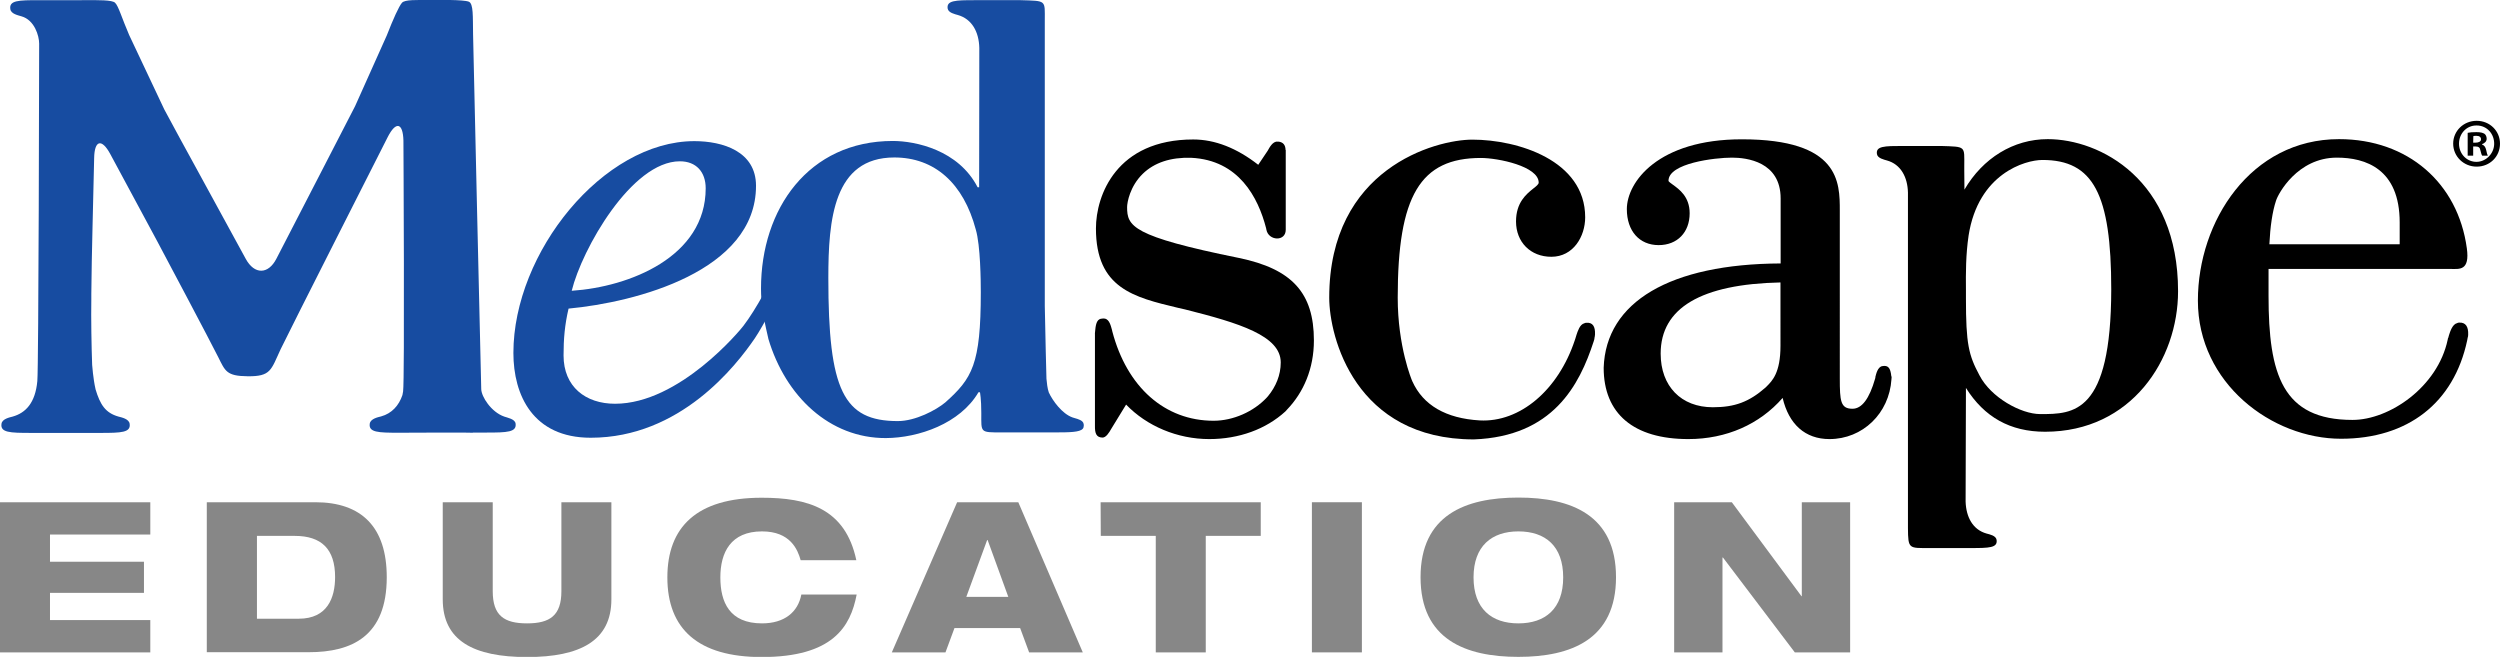
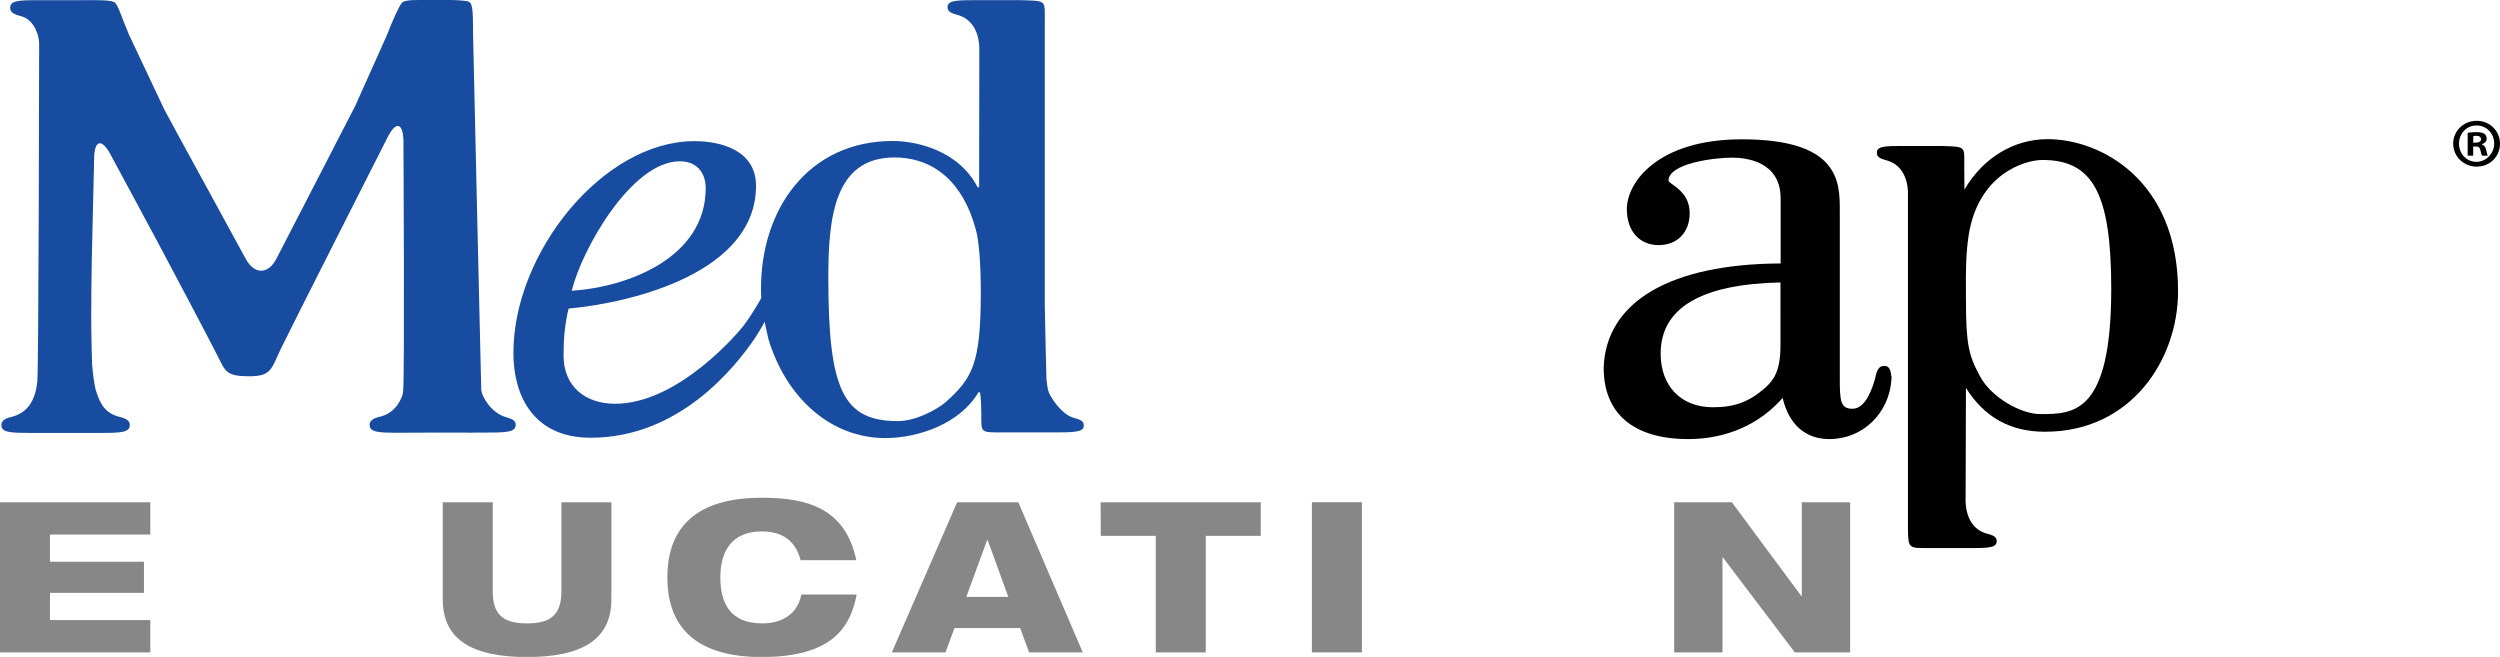
<svg xmlns="http://www.w3.org/2000/svg" version="1.1" id="Layer_1" x="0px" y="0px" viewBox="0 0 1500.3 394.2" style="enable-background:new 0 0 1500.3 394.2;" xml:space="preserve">
  <style type="text/css">
	.st0{fill-rule:evenodd;clip-rule:evenodd;fill:#174CA1;}
	.st1{fill-rule:evenodd;clip-rule:evenodd;}
	.st2{fill:#878787;}
</style>
  <g id="Logos">
    <g>
      <g>
        <g>
          <g>
            <g>
              <path id="SVGID_1_" class="st0" d="M650.3,254.4c-0.3-2.1-3.3-2.9-5.4-3.5l-1.3-0.4c-6.2-2.2-11.9-10-14.2-15        c-0.8-2.3-1.2-5.8-1.4-8.2c-0.2-6.8-0.6-23.1-1-43.7l0-168.4c0,0,0-2.7,0-2.8c0-12.5,1.2-11.8-14.5-12.3h-27h-0.8        c-11.4,0-16.7,0.2-16,5c0.4,2.6,4.4,3.4,6.1,3.9c8.5,2.4,12.7,10.2,12.9,19.8l-0.1,83.6h-0.9c-11.5-22.4-37.3-27.8-50.9-27.8        c-50.6,0-79.1,40.8-79.1,88.5c0,4.4,0.3,8.7,0.9,13c0.9,6.5,3.7,17.7,3.5,17.2c10.3,34.6,36.8,59.7,70.5,59.6        c19.7-0.1,44.6-8.7,55.6-27.5h0.9c0,0,0.8,3.9,0.8,12.5c0,11.8-0.9,11.6,12.2,11.6c13.9,0,26.7,0,26.7,0l0,0h4.9        c9.4,0,15.3-0.1,17.1-2.2c0.4-0.5,0.6-1.1,0.6-1.9C650.4,255,650.4,254.8,650.3,254.4 M567.3,241.5        c-5.5,4.6-17.9,11.2-28.5,11.2c-32.7,0-41.7-18.5-41.7-85.9c0-35,3.1-72.3,39.6-72.3c24.1,0,41.5,15.4,48.9,43.3        c2.8,9.5,3,31.1,3,37.5C588.6,218.8,583.4,227.1,567.3,241.5" />
            </g>
          </g>
          <g>
            <g>
              <path id="SVGID_00000036938303461438875890000007410118639250495141_" class="st0" d="M468.3,155.6        c-4.9,12.2-14.6,30.1-22.2,40c-1.7,2.3-38.3,46.7-77,46.7c-17.7,0-30.9-10.2-30.9-29c0-9.8,0.7-18.3,3-28.1        c40.4-3.8,112.5-22.4,112.5-73.7c0-20.7-20-26.8-37-26.8c-54.7,0-108.6,66.8-108.6,127.1c0,25.3,11.7,50.9,46.4,50.9        c53.8,0,87.3-43.3,98.5-59.7c2.4-3.5,6.6-11,8.8-15L468.3,155.6z M408,96.8c9.8,0,15.5,6.4,15.5,16.2        c0,41.1-45.7,59.2-80.4,61.5C349.2,149.6,379,96.8,408,96.8z" />
            </g>
          </g>
          <g>
            <g>
              <path id="SVGID_00000099629183885930853290000016681127376163302294_" class="st0" d="M302.6,250        c-7.8-2.7-13.7-11.9-13.8-16.5c-0.2-4.7-4.9-212.8-4.9-212.8c-0.2-10.8,0.3-18.6-2.6-19.7c-3.5-1.3-18.2-1-22.1-1        c-9.4,0-16.3-0.3-18,1.7c-1.8,2.1-5.2,9.6-9.1,19.6l-19,42.4c-4.9,9.6-13.3,25.9-18.3,35.5l-28.9,56        c-4.9,9.6-13.2,9.7-18.4,0.2l-30.2-55.3c-5.2-9.4-13.6-24.9-18.7-34.4L77.5,21C73.2,11.1,71.1,3.5,69,1.6        C67.2,0,59.7,0,48.9,0.1H23.6C11,0.1,5.4,0.2,6.2,5.5c0.4,2.9,4.8,3.7,6.7,4.3c7.8,2.2,10.6,11.7,10.6,16.4        s-0.3,194.2-1.1,202.5c-1.2,13.1-7,19.1-14.8,21.3c-1.9,0.5-6.3,1.4-6.7,4.3c-0.8,5.3,5,5.5,17.6,5.5H27h2.4h10h20.8        c12.6,0,18.4-0.2,17.6-5.5c-0.4-2.9-4.8-3.8-6.7-4.3c-7.8-2.2-11-7.1-13.8-16.5v-0.1c-1.4-6.1-2-14.4-2-14.4        c-0.4-10.8-0.7-28.4-0.5-39.2v-3.3c0.1-10.8,0.4-28.4,0.7-39.2l1-42.5c0.2-10.8,4.6-11.8,9.7-2.3l28,52        c5.1,9.5,32,60.3,36.8,69.9c4.1,8.2,4.9,11.3,17.5,11.4c14.1,0.2,14.1-3.7,19.9-16.2c4.3-9.1,64.3-127.4,64.3-127.4        c4.9-9.6,9.1-8.6,9.4,2.1c0,0,0.8,144.1-0.2,150.6c-0.2,1-0.3,1.7-0.4,2.2c-2.1,6.2-6.3,11-12.8,12.8c-2,0.5-6.3,1.4-6.8,4.3        c-0.8,5.3,5,5.5,17.6,5.5l26.2-0.1h11.7l6.1,0.1c0.1,0,0.3,0,0.4-0.1h7.9c12.6,0,18.4-0.2,17.6-5.5        C308.9,251.4,304.5,250.7,302.6,250" />
            </g>
          </g>
        </g>
        <g>
          <g>
            <g>
-               <path id="SVGID_00000036226504308648283790000016920083405678687640_" class="st1" d="M1481.2,200.9L1481.2,200.9        c0.2-4.9-1.5-7.5-5.4-7.3c-0.4,0-0.9,0.1-1.2,0.3c-2.9,0.7-4.2,5.1-4.9,7.2l0,0c-0.2,0.7-0.4,1.3-0.5,1.8h-0.1l-0.2,1        c-6,28.3-34.9,48.1-57.1,48.1c-42.1,0-50.4-27.3-50.4-74.5v-16.1c0,0,104.4,0,109.4,0s11.5,1.3,9.6-12.4        c-5.3-39.1-35.3-65.5-76.7-65.5c-53,0-84.7,49.3-84.7,96.9c0,49.6,44.4,82.9,85.9,82.9c40.1,0,67.7-21.5,75.7-59l0.3-1.6l0,0        C1481.1,202.2,1481.2,201.5,1481.2,200.9 M1365.9,120.4c1.2-4,12.8-25.8,36.5-25.8c17.2,0,37.7,6.7,37.7,38.9v13.1h-78.2        C1362.4,136,1363.7,127,1365.9,120.4" />
-             </g>
+               </g>
          </g>
          <g>
            <g>
              <path id="SVGID_00000044895986669272707420000001993679691137073289_" class="st1" d="M1228.9,83.5c-20.6,0-39,11.4-50,30.3        l-0.1-11.4v-2.7c0-12.2,1.2-11.6-14.1-12.1h-21.9h-0.8c-11.2,0-16.4,0.1-15.6,4.9c0.4,2.5,4.3,3.3,6,3.8        c8.3,2.3,12.4,10,12.6,19.3v4.7v196.6c0.1,12.7,0.5,12,13.1,12h23.7h0.8c11.1,0,16.3-0.1,15.6-4.9c-0.4-2.6-4.2-3.3-6-3.8        c-8.3-2.3-12.3-9.9-12.6-19.2c0,0,0.1-49.5,0.2-68.2c11,17.5,26.5,26.3,47.5,26.3c51.8,0,79.8-43.4,79.8-84.3        C1307.1,107.8,1260.3,83.5,1228.9,83.5z M1224.4,248.5c-11.6,0-29.7-10-36.5-23.3c-6.5-12.1-8.1-18.8-8.1-46.1V174        c-0.1-10.4-0.1-21.1,1.6-32.7c5.8-37.1,33.9-45.3,44.3-45.3c30.5,0,41.3,20.4,41.3,77.7        C1266.9,248.5,1244.3,248.5,1224.4,248.5z" />
            </g>
          </g>
          <g>
            <g>
              <path id="SVGID_00000175321615223938778660000006624657092117500322_" class="st1" d="M1135,225.7c-0.5-4.9-1.9-6.6-5.3-6        c-2.9,0.4-3.8,4.8-4.3,6.7h0.1l-0.2,0.8c-3.5,12.2-8,18.1-13.6,18.1c-7.2,0-7.6-4.7-7.6-18.2V126.4c0-17,0-42.8-58.8-42.8        c-50.3,0-69,25.7-69,41.9c0,13.1,7.5,21.6,19.1,21.6c11.2,0,18.6-7.7,18.6-19.1c0-10-6.3-14.4-10-17.1        c-1.1-0.8-2.7-1.9-2.7-2.4c0-10.6,27.9-13.9,38.1-13.9c8.8,0,29.2,2.4,29.2,24.5v39c-66.2,0.3-104.9,23-106.2,62.6        c0,27.6,18,42.8,50.8,42.8c22.9,0,42.8-8.9,56.6-24.7c3.7,15.8,13.5,24.7,28.1,24.7c19.9,0,35.9-15.4,37.2-35.9l0.1-1.4        L1135,225.7z M1068.5,207.6c0,16.2-5,21-8.3,24.3l-0.6,0.6c-9.9,8.7-18.5,11.9-31.7,11.9c-19,0-31.3-12.6-31.3-32.2        c0-27.4,24.3-41.7,71.9-42.7V207.6z" />
            </g>
          </g>
          <g>
            <g>
-               <path id="SVGID_00000147939973127968182820000006722622901917034120_" class="st1" d="M957.2,200.7L957.2,200.7        c0.2-4.8-1.4-7.3-5.2-7c-0.4,0-0.8,0.1-1.2,0.3c-2.8,0.7-4,4.9-4.7,6.9l0,0c-0.3,0.9-0.5,1.7-0.7,2.3l0,0l-0.3,0.9        c-10,30.1-33,49.5-57.1,48.2c-20.3-1.2-33.9-9.1-40.4-23.4c-0.4-0.8-8.8-20.9-8.8-50.3c0-61.1,13.5-83.8,49.9-83.8        c10.4,0,34.7,5,34.7,14.8c0,1-1.5,2.2-3.3,3.6c-4.1,3.3-10.3,8.3-10.3,19.7c0,12.4,8.7,21.2,21.2,21.2        c13.2,0,20.3-12.2,20.3-23.7c0-34.2-40.5-46.6-67.7-46.6c-22.3,0-85.9,17.4-85.9,94.8c0,23.7,15.6,85.1,86.8,85.1        c47.4-1.8,63.3-32.4,71.9-58.8l0.5-1.7h-0.1C957,202.3,957.2,201.4,957.2,200.7" />
-             </g>
+               </g>
          </g>
          <g>
            <g>
-               <path id="SVGID_00000152239079904931614640000017561688026084895657_" class="st1" d="M788.5,204.3c0-28.5-13.1-42.9-45-49.5        c-64.3-13-67.1-19.1-67.1-30.5c0-2.8,1.7-12.5,9.4-20c6.9-6.7,16.7-10,29.1-9.6c28.5,1.4,40.1,23.7,44.9,42.2        c0,0,0.1,0.3,0.2,1c1.3,6.7,11.6,7.2,11.6,0s0-47.9,0-47.9h-0.1c-0.1-3-1.4-4.6-4.1-5c-0.2,0-0.4,0-0.6,0h-0.1        c-2.9-0.3-4.9,3.6-5.9,5.4c-1.9,2.8-4.9,7.3-5.7,8.5c-12.8-10-25.9-15.2-39-15.2c-46.1,0-58.4,33.5-58.4,53.4        c0,35.9,22.8,41.3,49.1,47.6l4.4,1c32.6,8.2,57.4,15.8,57.4,31.8c0,7.7-3,14.6-7.6,20.2l0,0l-0.7,0.8c-8,8.6-20.3,14-32,14        c-29.2,0-52-20.1-60.8-53.7l-0.2-0.9l0,0c-0.6-2-1.4-6.2-4.3-6.7c-0.7-0.1-1.2-0.1-1.6,0c-2.6,0.1-3.7,2.2-4.1,6.7l0,0        c-0.3,2-0.2,2.7-0.2,2.7v54.8l0,0c-0.1,4.8,0.9,7.1,4.5,7.2c2.1,0.1,4.1-3.1,5.2-5.1c1.3-2.1,7.8-12.8,9-14.7        c12.4,12.9,30.8,20.7,49.9,20.7c17.8,0,34-5.9,45.7-16.6l0.9-1l0,0C782.4,235.4,788.5,221.1,788.5,204.3" />
-             </g>
+               </g>
          </g>
          <g id="registration_10_">
            <g>
              <path id="SVGID_00000145770750519247576400000005935596171131487158_" class="st1" d="M1500.3,86.2c0,7.8-6.1,13.8-14,13.8        c-7.8,0-14.1-6.1-14.1-13.8c0-7.6,6.2-13.7,14.1-13.7C1494.2,72.5,1500.3,78.6,1500.3,86.2z M1475.7,86.2        c0,5.7,4,10.4,9.6,10.9c6,0.5,11.3-4.5,11.5-10.5c0.2-6.2-4.3-11.3-10.5-11.3C1480.2,75.2,1475.7,80.2,1475.7,86.2z         M1484.1,93.4h-3.2V79.7c1.3-0.3,3-0.4,5.3-0.4c2.6,0,3.8,0.4,4.8,1c0.8,0.6,1.3,1.7,1.3,3c0,1.5-1.2,2.7-2.8,3.2v0.2        c1.3,0.5,2.1,1.5,2.5,3.3c0.4,2.1,0.7,2.9,1,3.4h-3.4c-0.4-0.5-0.7-1.8-1.1-3.3c-0.2-1.5-1.1-2.2-2.8-2.2h-1.5v5.5H1484.1z         M1484.2,85.6h1.5c1.7,0,3.2-0.6,3.2-2c0-1.3-0.9-2.1-2.9-2.1c-0.8,0-1.4,0.1-1.7,0.2L1484.2,85.6L1484.2,85.6z" />
            </g>
          </g>
        </g>
      </g>
      <g>
        <g>
          <path class="st2" d="M0,301.4h90.2v19.4H30v16.3h56.4v18.7H30v16.3h60.2v19.4H0V301.4z" />
-           <path class="st2" d="M124.1,301.4h65.1c27.9,0,42.9,15,42.9,45c0,35.4-20.9,45-46.8,45h-61.2      C124.1,391.4,124.1,301.4,124.1,301.4z M154.2,371.3h25.1c17.2,0,21.8-12.6,21.8-25c0-16.8-8.2-24.7-24.2-24.7h-22.7      L154.2,371.3L154.2,371.3z" />
          <path class="st2" d="M265.7,301.4h30v53.4c0,14.6,6.8,19.3,20.6,19.3c13.7,0,20.6-4.7,20.6-19.3v-53.4h30v58.3      c0,24.8-18.7,34.6-50.6,34.6s-50.6-9.7-50.6-34.6V301.4z" />
          <path class="st2" d="M514.1,356.8c-3.7,19.4-14.4,37.5-57,37.5c-38.1,0-56.6-16.8-56.6-47.8c0-30.1,17.5-47.8,56.6-47.8      c27.5,0,50.2,6.3,56.8,37.5h-33.4c-1.8-6.4-6.2-17.3-23.2-17.3c-18.8,0-25,12.7-25,27.6s5.5,27.6,25,27.6      c13.5,0,21.6-6.8,23.6-17.3L514.1,356.8L514.1,356.8z" />
          <path class="st2" d="M574.4,301.4h36.7l38.7,90.1h-32.2l-5.4-14.6h-39.4l-5.4,14.6h-32.2L574.4,301.4z M592.7,324.1h-0.3      l-12.5,34.1h25.2L592.7,324.1z" />
          <path class="st2" d="M660.5,301.4h96.1v20.2h-33v69.9h-30v-69.9h-33L660.5,301.4L660.5,301.4z" />
          <path class="st2" d="M787.3,301.4h30v90.1h-30V301.4z" />
-           <path class="st2" d="M911.2,298.6c31.8,0,58.6,10.5,58.6,47.8s-26.9,47.8-58.6,47.8c-31.8,0-58.7-10.5-58.7-47.8      S879.4,298.6,911.2,298.6z M911.2,374.1c16.1,0,26.9-8.7,26.9-27.6c0-18.8-10.7-27.6-26.9-27.6c-16,0-26.9,8.8-26.9,27.6      C884.3,365.4,895.2,374.1,911.2,374.1z" />
          <path class="st2" d="M1004.7,301.4h34.6l41.8,56.4h0.2v-56.4h29v90.1h-33.2l-43.1-56.9h-0.3v56.9h-29L1004.7,301.4L1004.7,301.4      z" />
        </g>
      </g>
    </g>
  </g>
  <g id="GUIDES">
</g>
</svg>